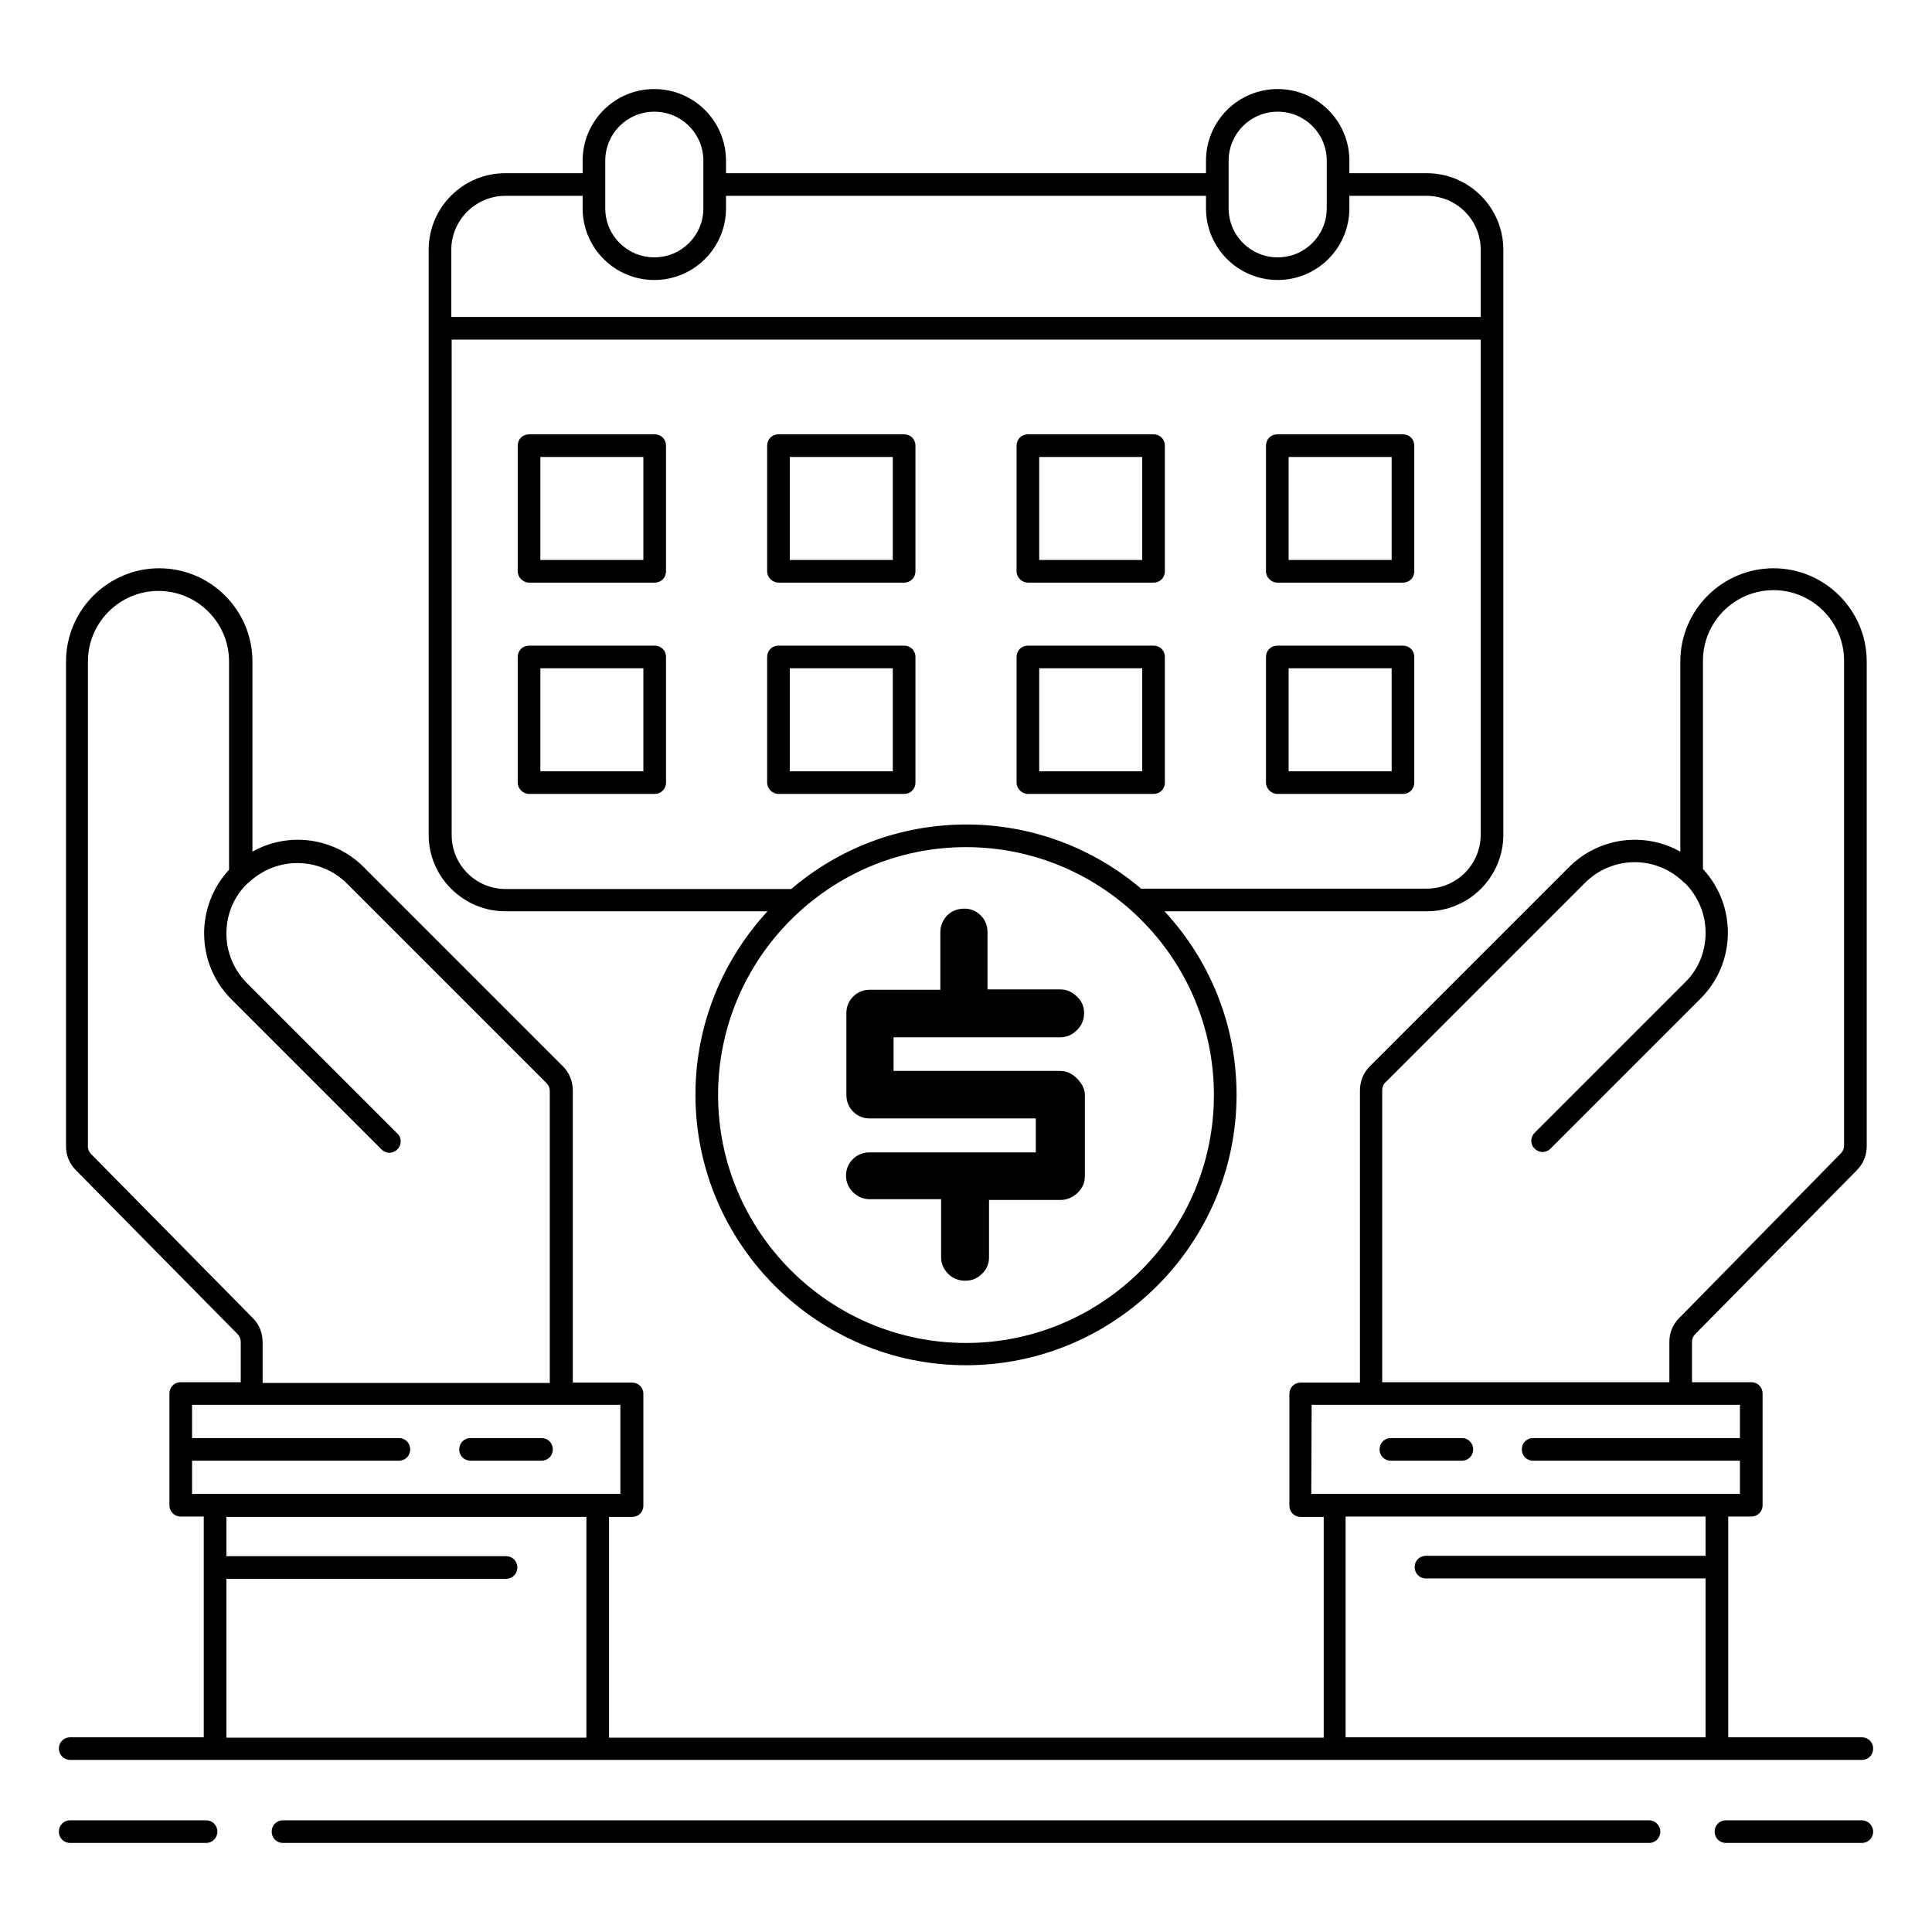
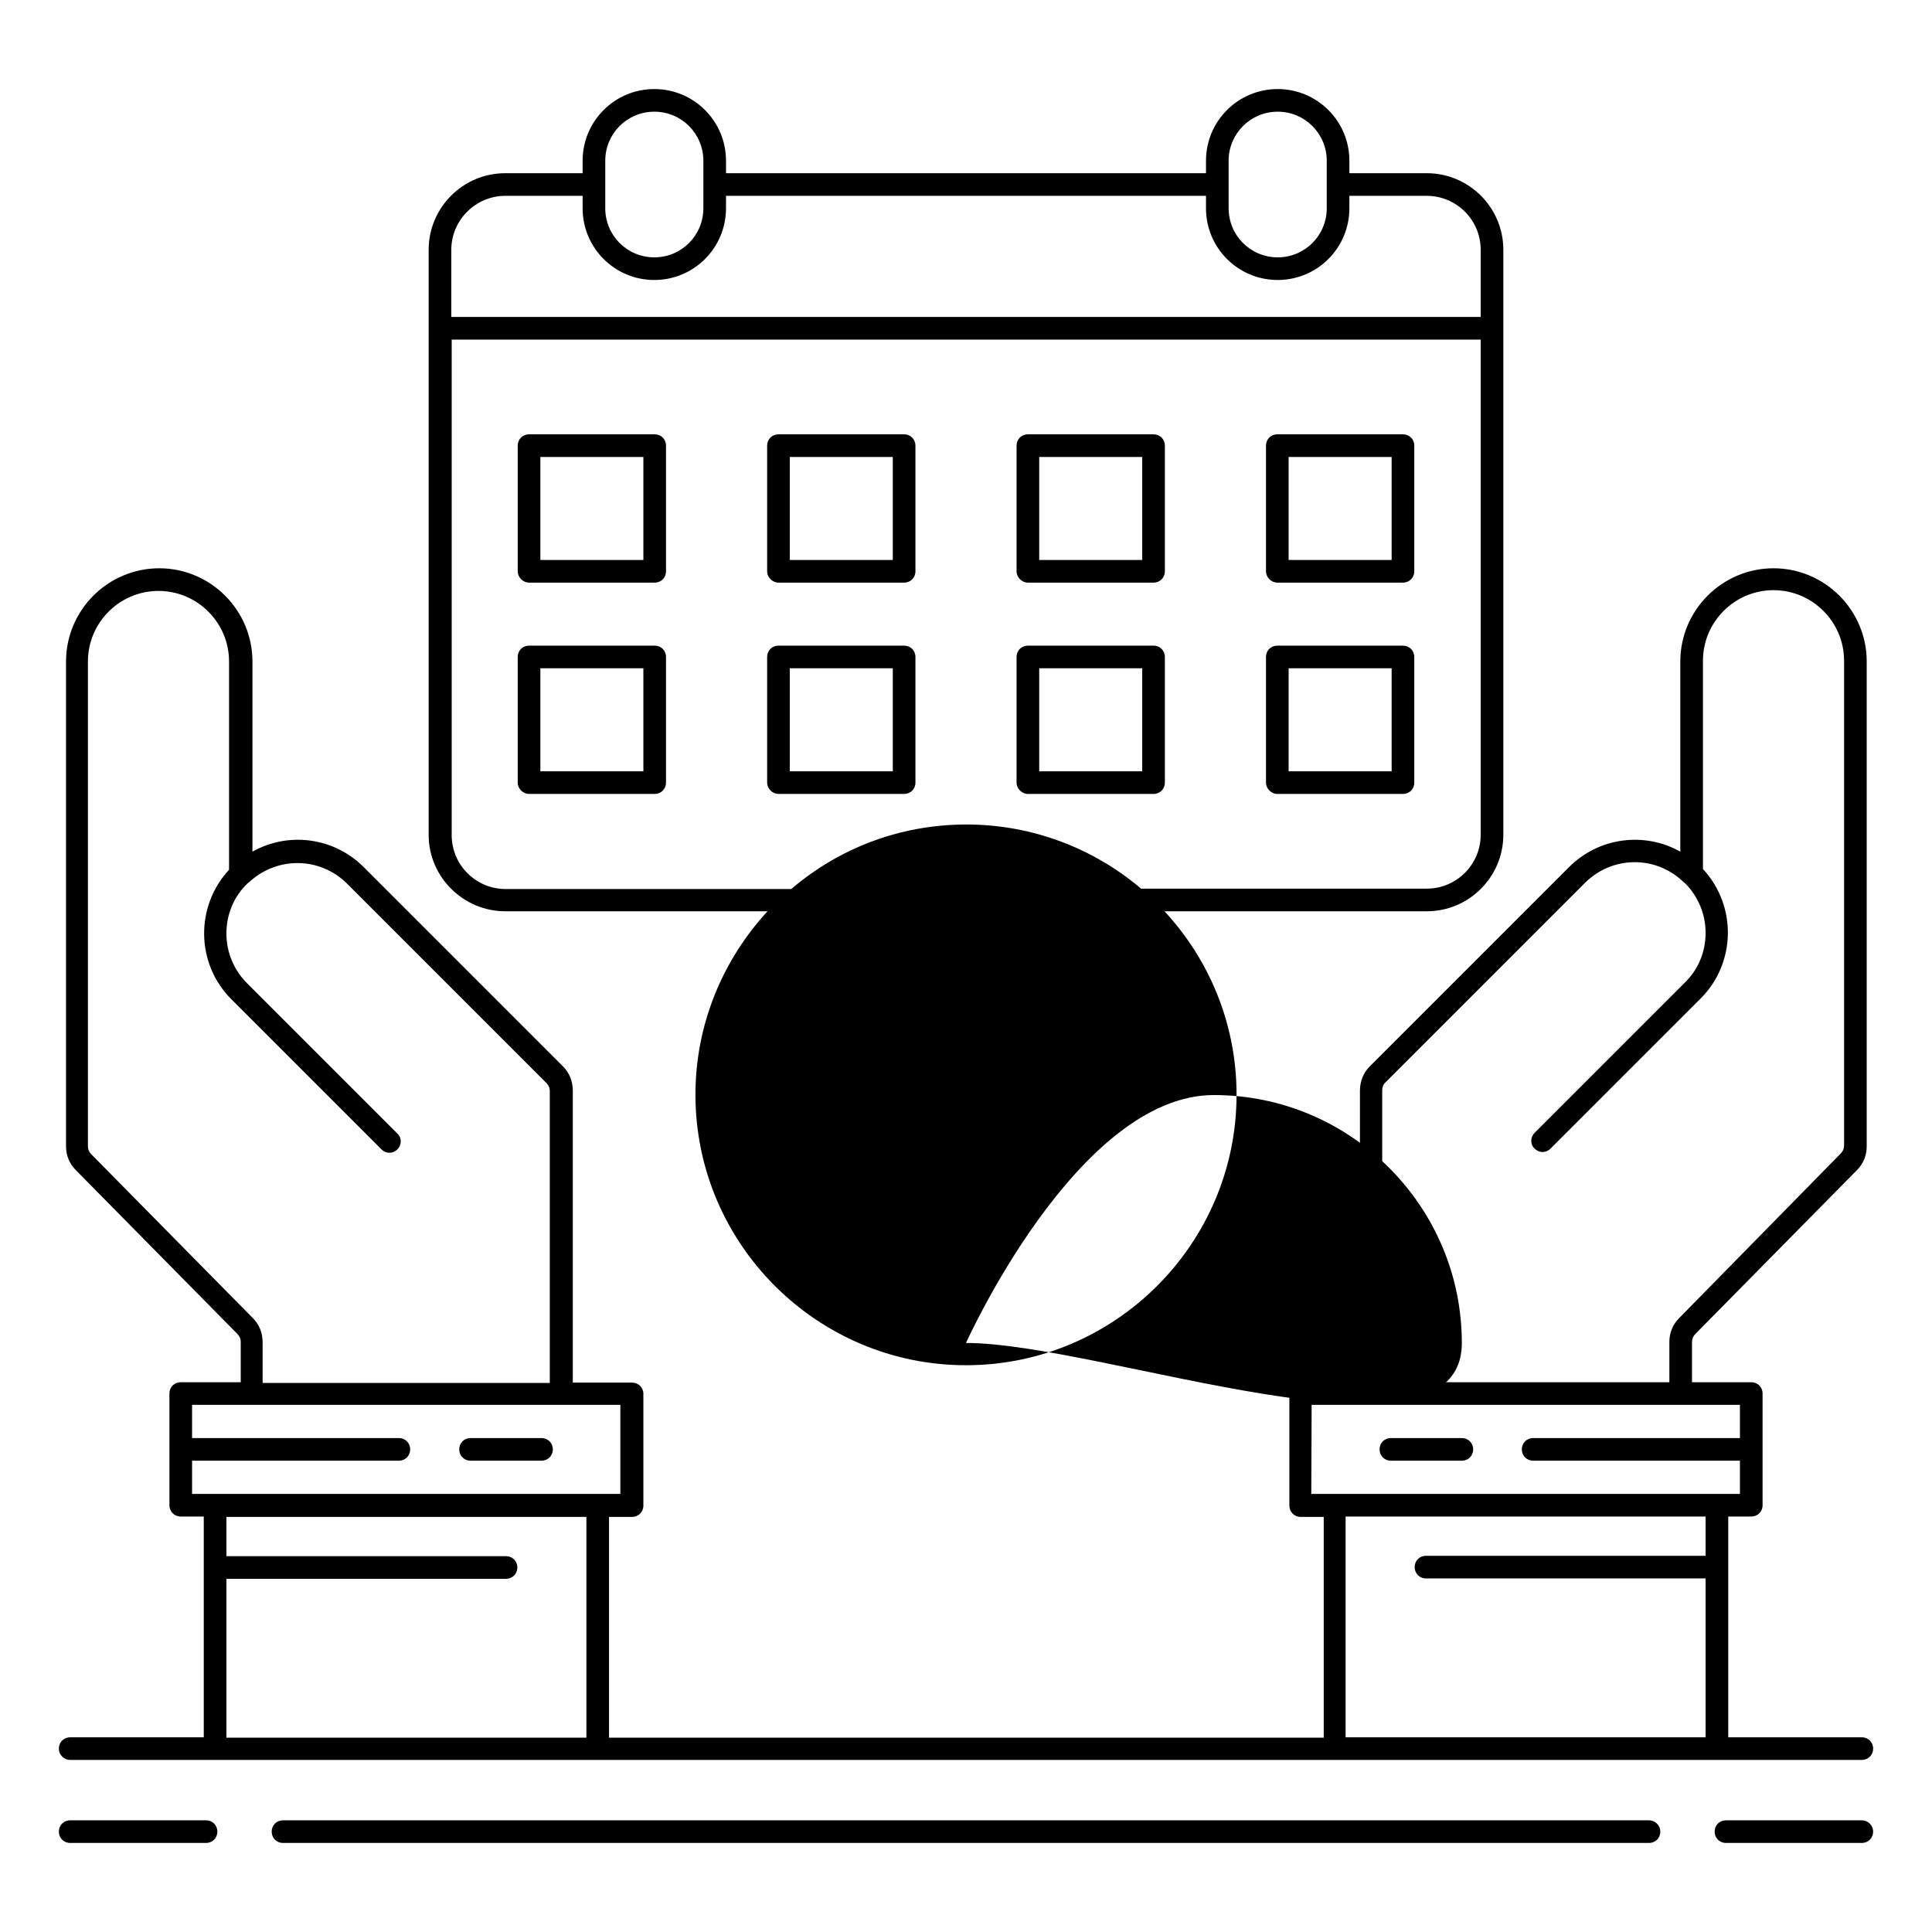
<svg xmlns="http://www.w3.org/2000/svg" version="1.1" id="Layer_1" x="0px" y="0px" viewBox="0 0 512 512" style="enable-background:new 0 0 512 512;" xml:space="preserve">
  <g>
    <path d="M54.6,482.4h-36c-1.7,0-3,1.3-3,3s1.3,3,3,3h36c1.7,0,3-1.3,3-3S56.3,482.4,54.6,482.4z" />
    <path d="M493.4,482.4h-36c-1.7,0-3,1.3-3,3s1.3,3,3,3h36c1.7,0,3-1.3,3-3S495,482.4,493.4,482.4z" />
    <path d="M437,482.4H75c-1.7,0-3,1.3-3,3s1.3,3,3,3H437c1.7,0,3-1.3,3-3S438.6,482.4,437,482.4z" />
    <path d="M18.6,466.4H57h101.4h195.3H455h38.4c1.7,0,3-1.3,3-3s-1.3-3-3-3H458v-58.5h6.1c1.7,0,3-1.3,3-3v-29.6c0-1.7-1.3-3-3-3   h-15.7v-10.7c0-0.8,0.3-1.5,0.9-2.1l42.8-43.4c1.7-1.7,2.6-3.9,2.6-6.3V175.3c0-13.6-11.1-24.7-24.7-24.7s-24.7,11.1-24.7,24.7   v50.4c-9.4-5.3-21.5-3.9-29.5,4.1l-52.8,52.8c-1.7,1.7-2.6,4-2.6,6.4v77.4h-15.7c-1.7,0-3,1.3-3,3v29.6c0,1.7,1.3,3,3,3h6.1v58.5   H161.4v-58.5h6.1c1.7,0,3-1.3,3-3v-29.6c0-1.7-1.3-3-3-3h-15.7v-77.4c0-2.4-0.9-4.7-2.6-6.4l-52.8-52.8c-8-8-20.1-9.4-29.5-4.1   v-50.4c0-13.6-11.1-24.7-24.7-24.7s-24.7,11.1-24.7,24.7v128.5c0,2.4,0.9,4.6,2.6,6.3l42.8,43.4c0.6,0.6,0.9,1.3,0.9,2.1v10.7H47.9   c-1.7,0-3,1.3-3,3v29.6c0,1.7,1.3,3,3,3H54v58.5H18.6c-1.7,0-3,1.3-3,3S17,466.4,18.6,466.4L18.6,466.4z M366.3,288.9   c0-0.8,0.3-1.6,0.9-2.1l52.8-52.8c7.2-7.2,18.7-7.4,26.1-0.3c0.1,0.1,0.3,0.3,0.4,0.3c3.5,3.5,5.5,8.2,5.5,13.2s-1.9,9.7-5.5,13.2   l-39.8,39.8c-1.2,1.2-1.2,3.1,0,4.2c0.6,0.6,1.4,0.9,2.1,0.9s1.5-0.3,2.1-0.9l39.8-39.8c9.4-9.4,9.6-24.6,0.6-34.3v-55.2   c0-10.3,8.4-18.7,18.7-18.7s18.7,8.4,18.7,18.7v128.5c0,0.8-0.3,1.5-0.9,2.1L445,349.3c-1.7,1.7-2.6,3.9-2.6,6.3v10.7h-76.1   L366.3,288.9L366.3,288.9z M347.6,372.3h15.7h82.1h15.7v8.8h-54.8c-1.7,0-3,1.3-3,3s1.3,3,3,3h54.8v8.8H455H353.6h-6.1L347.6,372.3   z M356.6,401.9H452v10.4h-74.1c-1.7,0-3,1.3-3,3s1.3,3,3,3H452v42.1h-95.4V401.9z M67,349.3l-42.8-43.4c-0.6-0.6-0.9-1.3-0.9-2.1   V175.3c0-10.3,8.4-18.7,18.7-18.7s18.7,8.4,18.7,18.7v55.2c-9,9.7-8.8,24.9,0.6,34.3l39.8,39.8c0.6,0.6,1.4,0.9,2.1,0.9   s1.5-0.3,2.1-0.9c1.2-1.2,1.2-3.1,0-4.2l-39.8-39.8c-3.5-3.5-5.5-8.2-5.5-13.2s1.9-9.7,5.5-13.2c0,0,0.3-0.3,0.4-0.3   c7.4-7,18.9-6.9,26.1,0.3l52.8,52.8c0.6,0.6,0.9,1.3,0.9,2.1v77.4H69.6v-10.7C69.6,353.2,68.7,351,67,349.3L67,349.3z M50.9,387.1   h54.8c1.7,0,3-1.3,3-3s-1.3-3-3-3H50.9v-8.8h15.7h82.1h15.7v23.6h-6.1H57h-6.1L50.9,387.1z M60,418.4h74.1c1.7,0,3-1.3,3-3   s-1.3-3-3-3H60v-10.4h95.4v58.5H60L60,418.4z" />
    <path d="M124.7,387.1h18.8c1.7,0,3-1.3,3-3s-1.3-3-3-3h-18.8c-1.7,0-3,1.3-3,3S123,387.1,124.7,387.1z" />
    <path d="M368.6,387.1h18.8c1.7,0,3-1.3,3-3s-1.3-3-3-3h-18.8c-1.7,0-3,1.3-3,3S366.9,387.1,368.6,387.1z" />
-     <path d="M133.9,241.5h69.5c-11.8,12.8-19.1,29.9-19.1,48.6c0,39.5,32.2,71.7,71.7,71.7s71.7-32.2,71.7-71.7   c0-18.8-7.3-35.9-19.1-48.6h69.5c11.2,0,20.3-9.1,20.3-20.3V87V66.2c0-11.2-9.1-20.3-20.3-20.3h-20.5v-3.3c0-10.5-8.5-19-19-19   s-19,8.5-19,19v3.3H192.4v-3.3c0-10.5-8.5-19-19-19s-19,8.5-19,19v3.3h-20.5c-11.2,0-20.3,9.1-20.3,20.3V87v134.3   C113.6,232.4,122.8,241.5,133.9,241.5z M256,355.9c-36.2,0-65.7-29.5-65.7-65.7s29.5-65.7,65.7-65.7s65.7,29.5,65.7,65.7   S292.2,355.9,256,355.9z M392.4,221.2c0,7.9-6.4,14.3-14.3,14.3h-75.7c-12.5-10.6-28.7-17-46.3-17c-17.7,0-33.9,6.4-46.4,17.1   c-0.1,0-0.2,0-0.3,0h-75.4c-7.9,0-14.3-6.4-14.3-14.3V90h272.7L392.4,221.2z M325.6,42.6c0-7.2,5.8-13,13-13s13,5.8,13,13v12.6   c0,7.2-5.8,13-13,13s-13-5.8-13-13V42.6z M160.4,42.6c0-7.2,5.8-13,13-13s13,5.8,13,13v12.6c0,7.2-5.8,13-13,13s-13-5.8-13-13V42.6   z M133.9,51.9h20.5v3.3c0,10.5,8.5,19,19,19s19-8.5,19-19v-3.3h127.2v3.3c0,10.5,8.5,19,19,19s19-8.5,19-19v-3.3h20.5   c7.9,0,14.3,6.4,14.3,14.3V84H119.6V66.2C119.6,58.3,126.1,51.9,133.9,51.9L133.9,51.9z" />
+     <path d="M133.9,241.5h69.5c-11.8,12.8-19.1,29.9-19.1,48.6c0,39.5,32.2,71.7,71.7,71.7s71.7-32.2,71.7-71.7   c0-18.8-7.3-35.9-19.1-48.6h69.5c11.2,0,20.3-9.1,20.3-20.3V87V66.2c0-11.2-9.1-20.3-20.3-20.3h-20.5v-3.3c0-10.5-8.5-19-19-19   s-19,8.5-19,19v3.3H192.4v-3.3c0-10.5-8.5-19-19-19s-19,8.5-19,19v3.3h-20.5c-11.2,0-20.3,9.1-20.3,20.3V87v134.3   C113.6,232.4,122.8,241.5,133.9,241.5z M256,355.9s29.5-65.7,65.7-65.7s65.7,29.5,65.7,65.7   S292.2,355.9,256,355.9z M392.4,221.2c0,7.9-6.4,14.3-14.3,14.3h-75.7c-12.5-10.6-28.7-17-46.3-17c-17.7,0-33.9,6.4-46.4,17.1   c-0.1,0-0.2,0-0.3,0h-75.4c-7.9,0-14.3-6.4-14.3-14.3V90h272.7L392.4,221.2z M325.6,42.6c0-7.2,5.8-13,13-13s13,5.8,13,13v12.6   c0,7.2-5.8,13-13,13s-13-5.8-13-13V42.6z M160.4,42.6c0-7.2,5.8-13,13-13s13,5.8,13,13v12.6c0,7.2-5.8,13-13,13s-13-5.8-13-13V42.6   z M133.9,51.9h20.5v3.3c0,10.5,8.5,19,19,19s19-8.5,19-19v-3.3h127.2v3.3c0,10.5,8.5,19,19,19s19-8.5,19-19v-3.3h20.5   c7.9,0,14.3,6.4,14.3,14.3V84H119.6V66.2C119.6,58.3,126.1,51.9,133.9,51.9L133.9,51.9z" />
    <path d="M140.2,154.4h33.3c1.7,0,3-1.3,3-3v-33.3c0-1.7-1.3-3-3-3h-33.3c-1.7,0-3,1.3-3,3v33.3C137.2,153,138.6,154.4,140.2,154.4   L140.2,154.4z M143.2,121.1h27.3v27.3h-27.3V121.1z" />
    <path d="M206.3,154.4h33.3c1.7,0,3-1.3,3-3v-33.3c0-1.7-1.3-3-3-3h-33.3c-1.7,0-3,1.3-3,3v33.3C203.3,153,204.7,154.4,206.3,154.4   L206.3,154.4z M209.3,121.1h27.3v27.3h-27.3L209.3,121.1z" />
    <path d="M272.4,154.4h33.3c1.7,0,3-1.3,3-3v-33.3c0-1.7-1.3-3-3-3h-33.3c-1.7,0-3,1.3-3,3v33.3C269.4,153,270.8,154.4,272.4,154.4z    M275.4,121.1h27.3v27.3h-27.3V121.1z" />
    <path d="M338.5,154.4h33.3c1.7,0,3-1.3,3-3v-33.3c0-1.7-1.3-3-3-3h-33.3c-1.7,0-3,1.3-3,3v33.3C335.5,153,336.9,154.4,338.5,154.4z    M341.5,121.1h27.3v27.3h-27.3V121.1z" />
    <path d="M140.2,210.4h33.3c1.7,0,3-1.3,3-3v-33.3c0-1.7-1.3-3-3-3h-33.3c-1.7,0-3,1.3-3,3v33.3C137.2,209,138.6,210.4,140.2,210.4   L140.2,210.4z M143.2,177.1h27.3v27.3h-27.3V177.1z" />
    <path d="M206.3,210.4h33.3c1.7,0,3-1.3,3-3v-33.3c0-1.7-1.3-3-3-3h-33.3c-1.7,0-3,1.3-3,3v33.3C203.3,209,204.7,210.4,206.3,210.4   L206.3,210.4z M209.3,177.1h27.3v27.3h-27.3L209.3,177.1z" />
    <path d="M272.4,210.4h33.3c1.7,0,3-1.3,3-3v-33.3c0-1.7-1.3-3-3-3h-33.3c-1.7,0-3,1.3-3,3v33.3C269.4,209,270.8,210.4,272.4,210.4z    M275.4,177.1h27.3v27.3h-27.3V177.1z" />
    <path d="M338.5,210.4h33.3c1.7,0,3-1.3,3-3v-33.3c0-1.7-1.3-3-3-3h-33.3c-1.7,0-3,1.3-3,3v33.3C335.5,209,336.9,210.4,338.5,210.4z    M341.5,177.1h27.3v27.3h-27.3V177.1z" />
  </g>
  <g>
-     <path d="M287.5,290.1v21.6c0,1.7-0.6,3.1-1.9,4.4c-1.3,1.2-2.8,1.9-4.5,1.9h-19v15.2c0,1.7-0.6,3.2-1.9,4.4   c-1.2,1.2-2.7,1.8-4.4,1.8c-1.8,0-3.3-0.6-4.5-1.8c-1.2-1.2-1.9-2.7-1.9-4.4v-15.4h-18.9c-1.7,0-3.1-0.6-4.4-1.8   c-1.2-1.2-1.9-2.7-1.9-4.4s0.6-3.2,1.8-4.4s2.7-1.8,4.4-1.8h44.1v-9h-44c-1.7,0-3.2-0.6-4.4-1.8c-1.2-1.2-1.8-2.7-1.8-4.5v-21.6   c0-1.7,0.6-3.2,1.8-4.4c1.2-1.2,2.7-1.8,4.4-1.8h18.7v-15.2c0-1.7,0.6-3.1,1.7-4.4c1.2-1.2,2.7-1.9,4.7-1.9c1.7,0,3.1,0.6,4.3,1.8   c1.2,1.2,1.8,2.7,1.8,4.4v15.2h19.2c1.7,0,3.2,0.6,4.5,1.9c1.3,1.2,1.9,2.7,1.9,4.4c0,1.7-0.6,3.2-1.9,4.5s-2.8,1.9-4.5,1.9h-44.1   v8.9h44c1.7,0,3.2,0.6,4.5,1.9S287.5,288.5,287.5,290.1z" />
-   </g>
+     </g>
</svg>